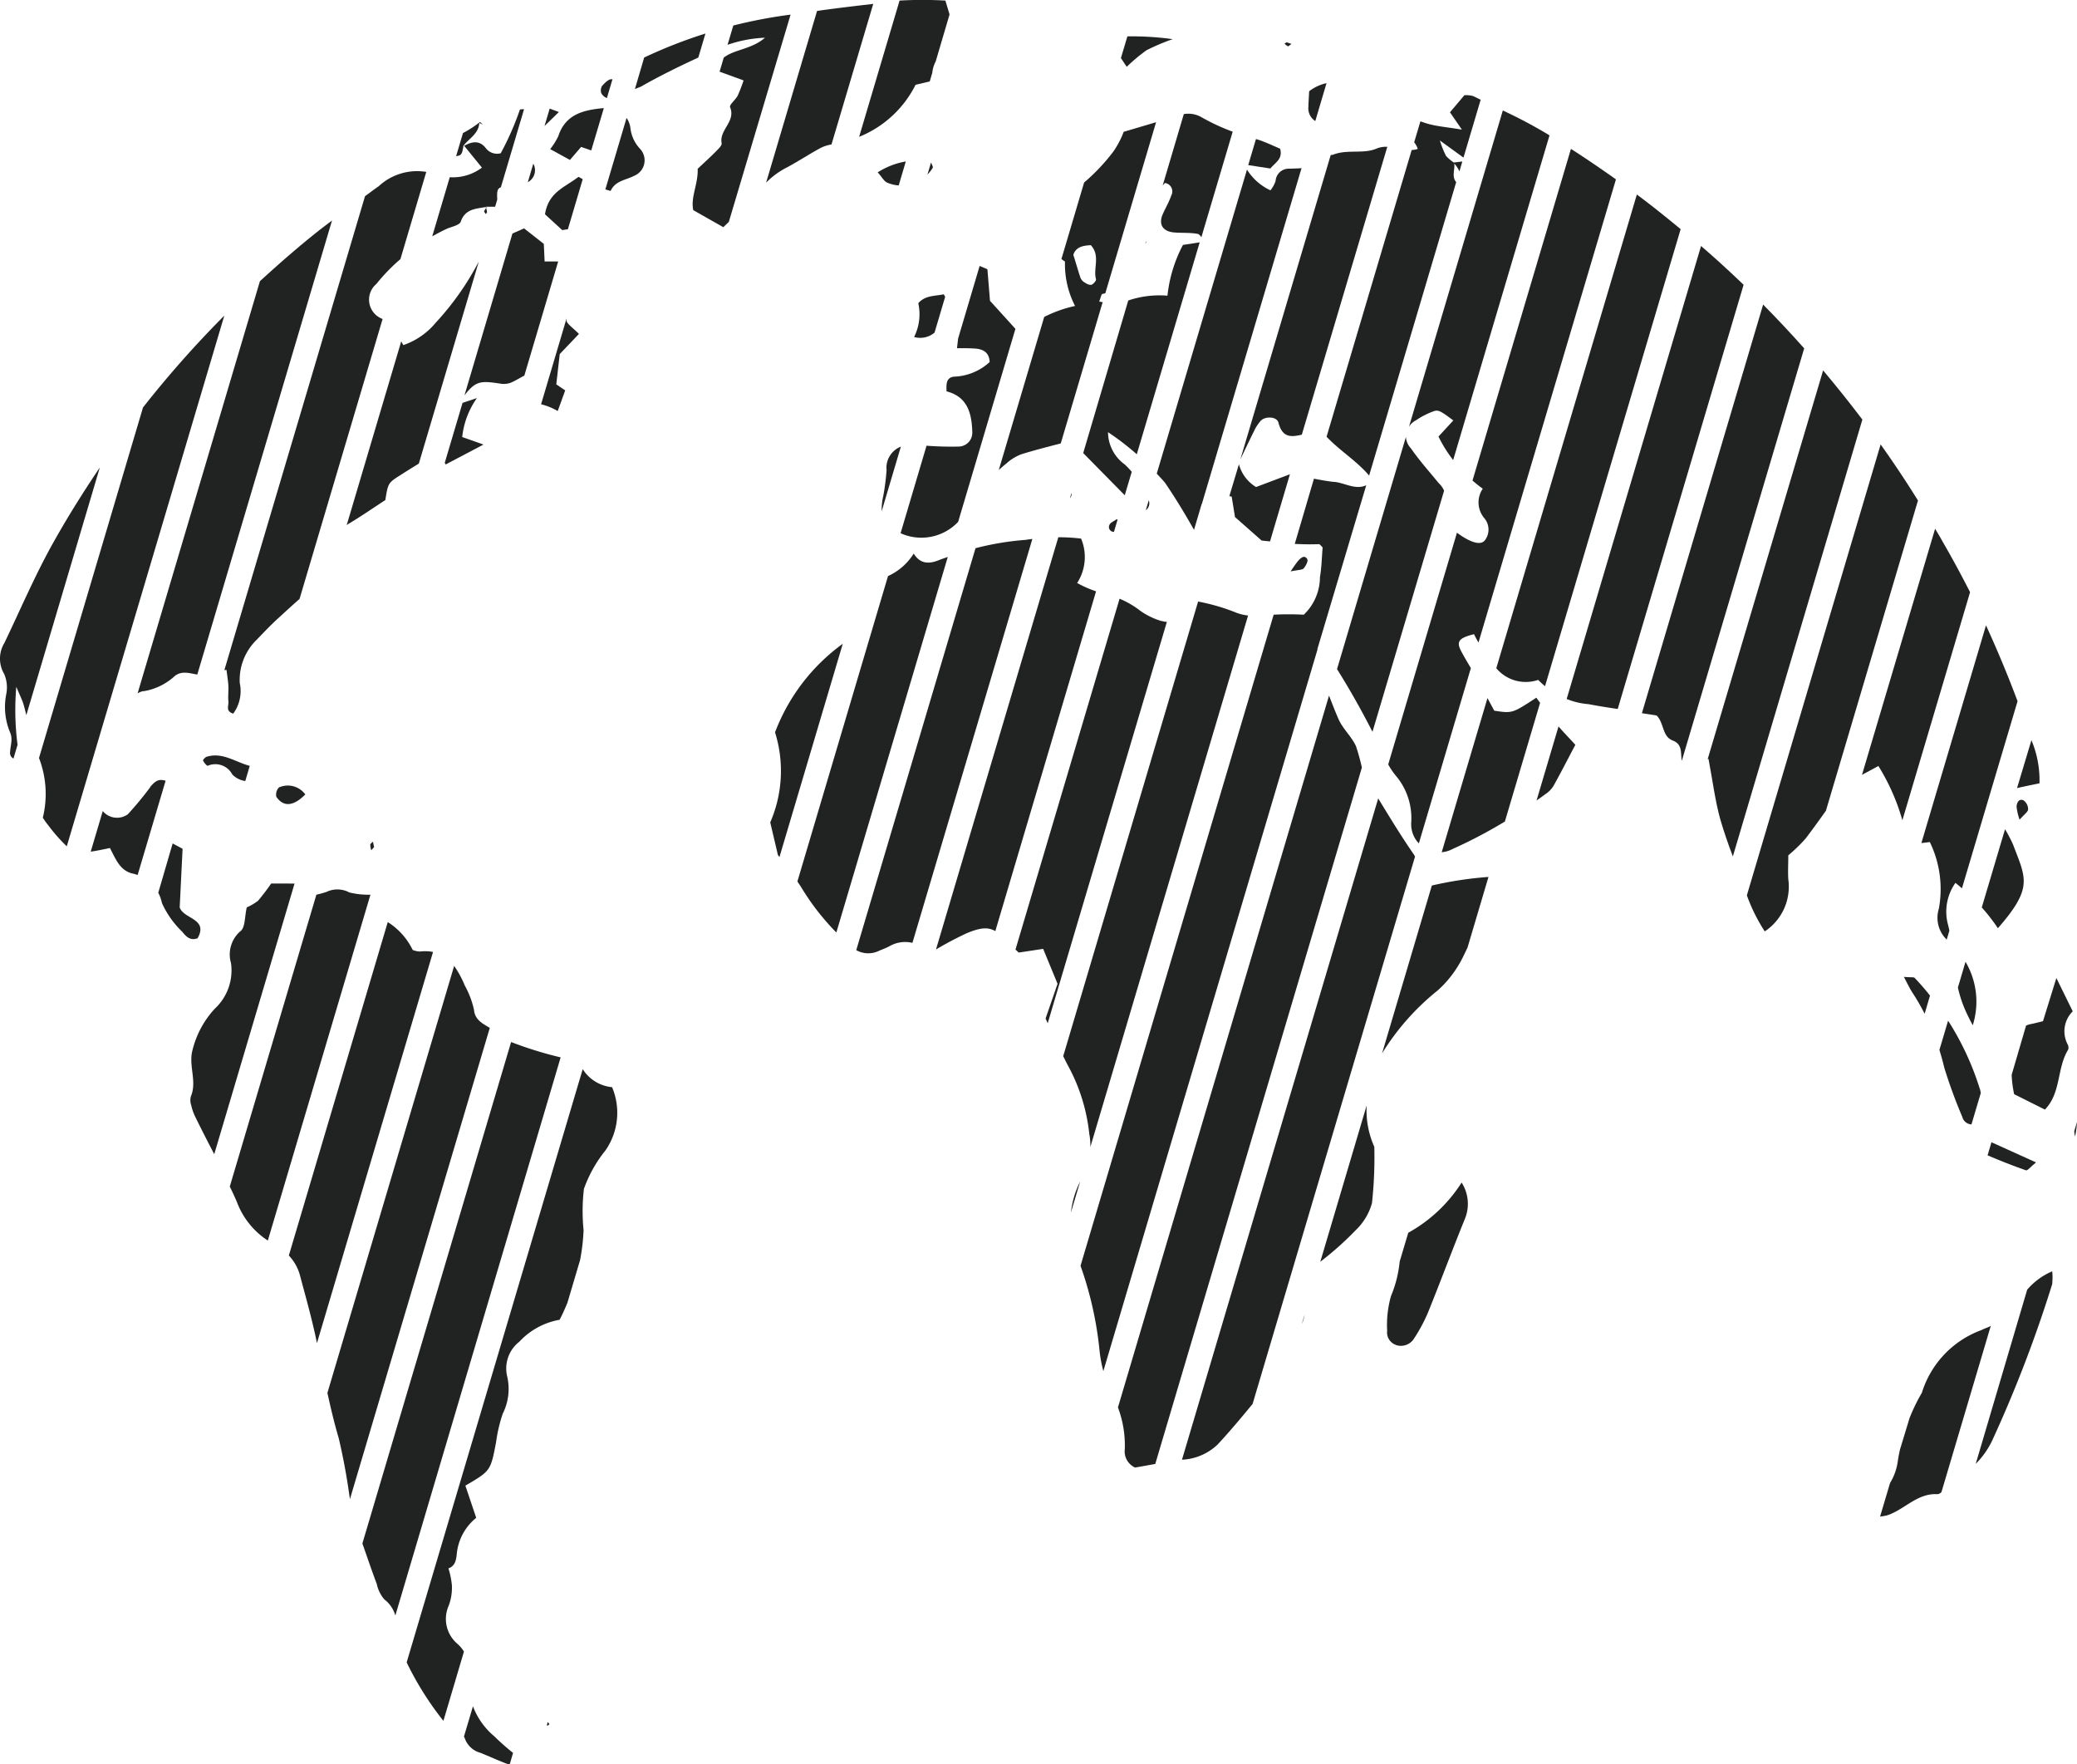
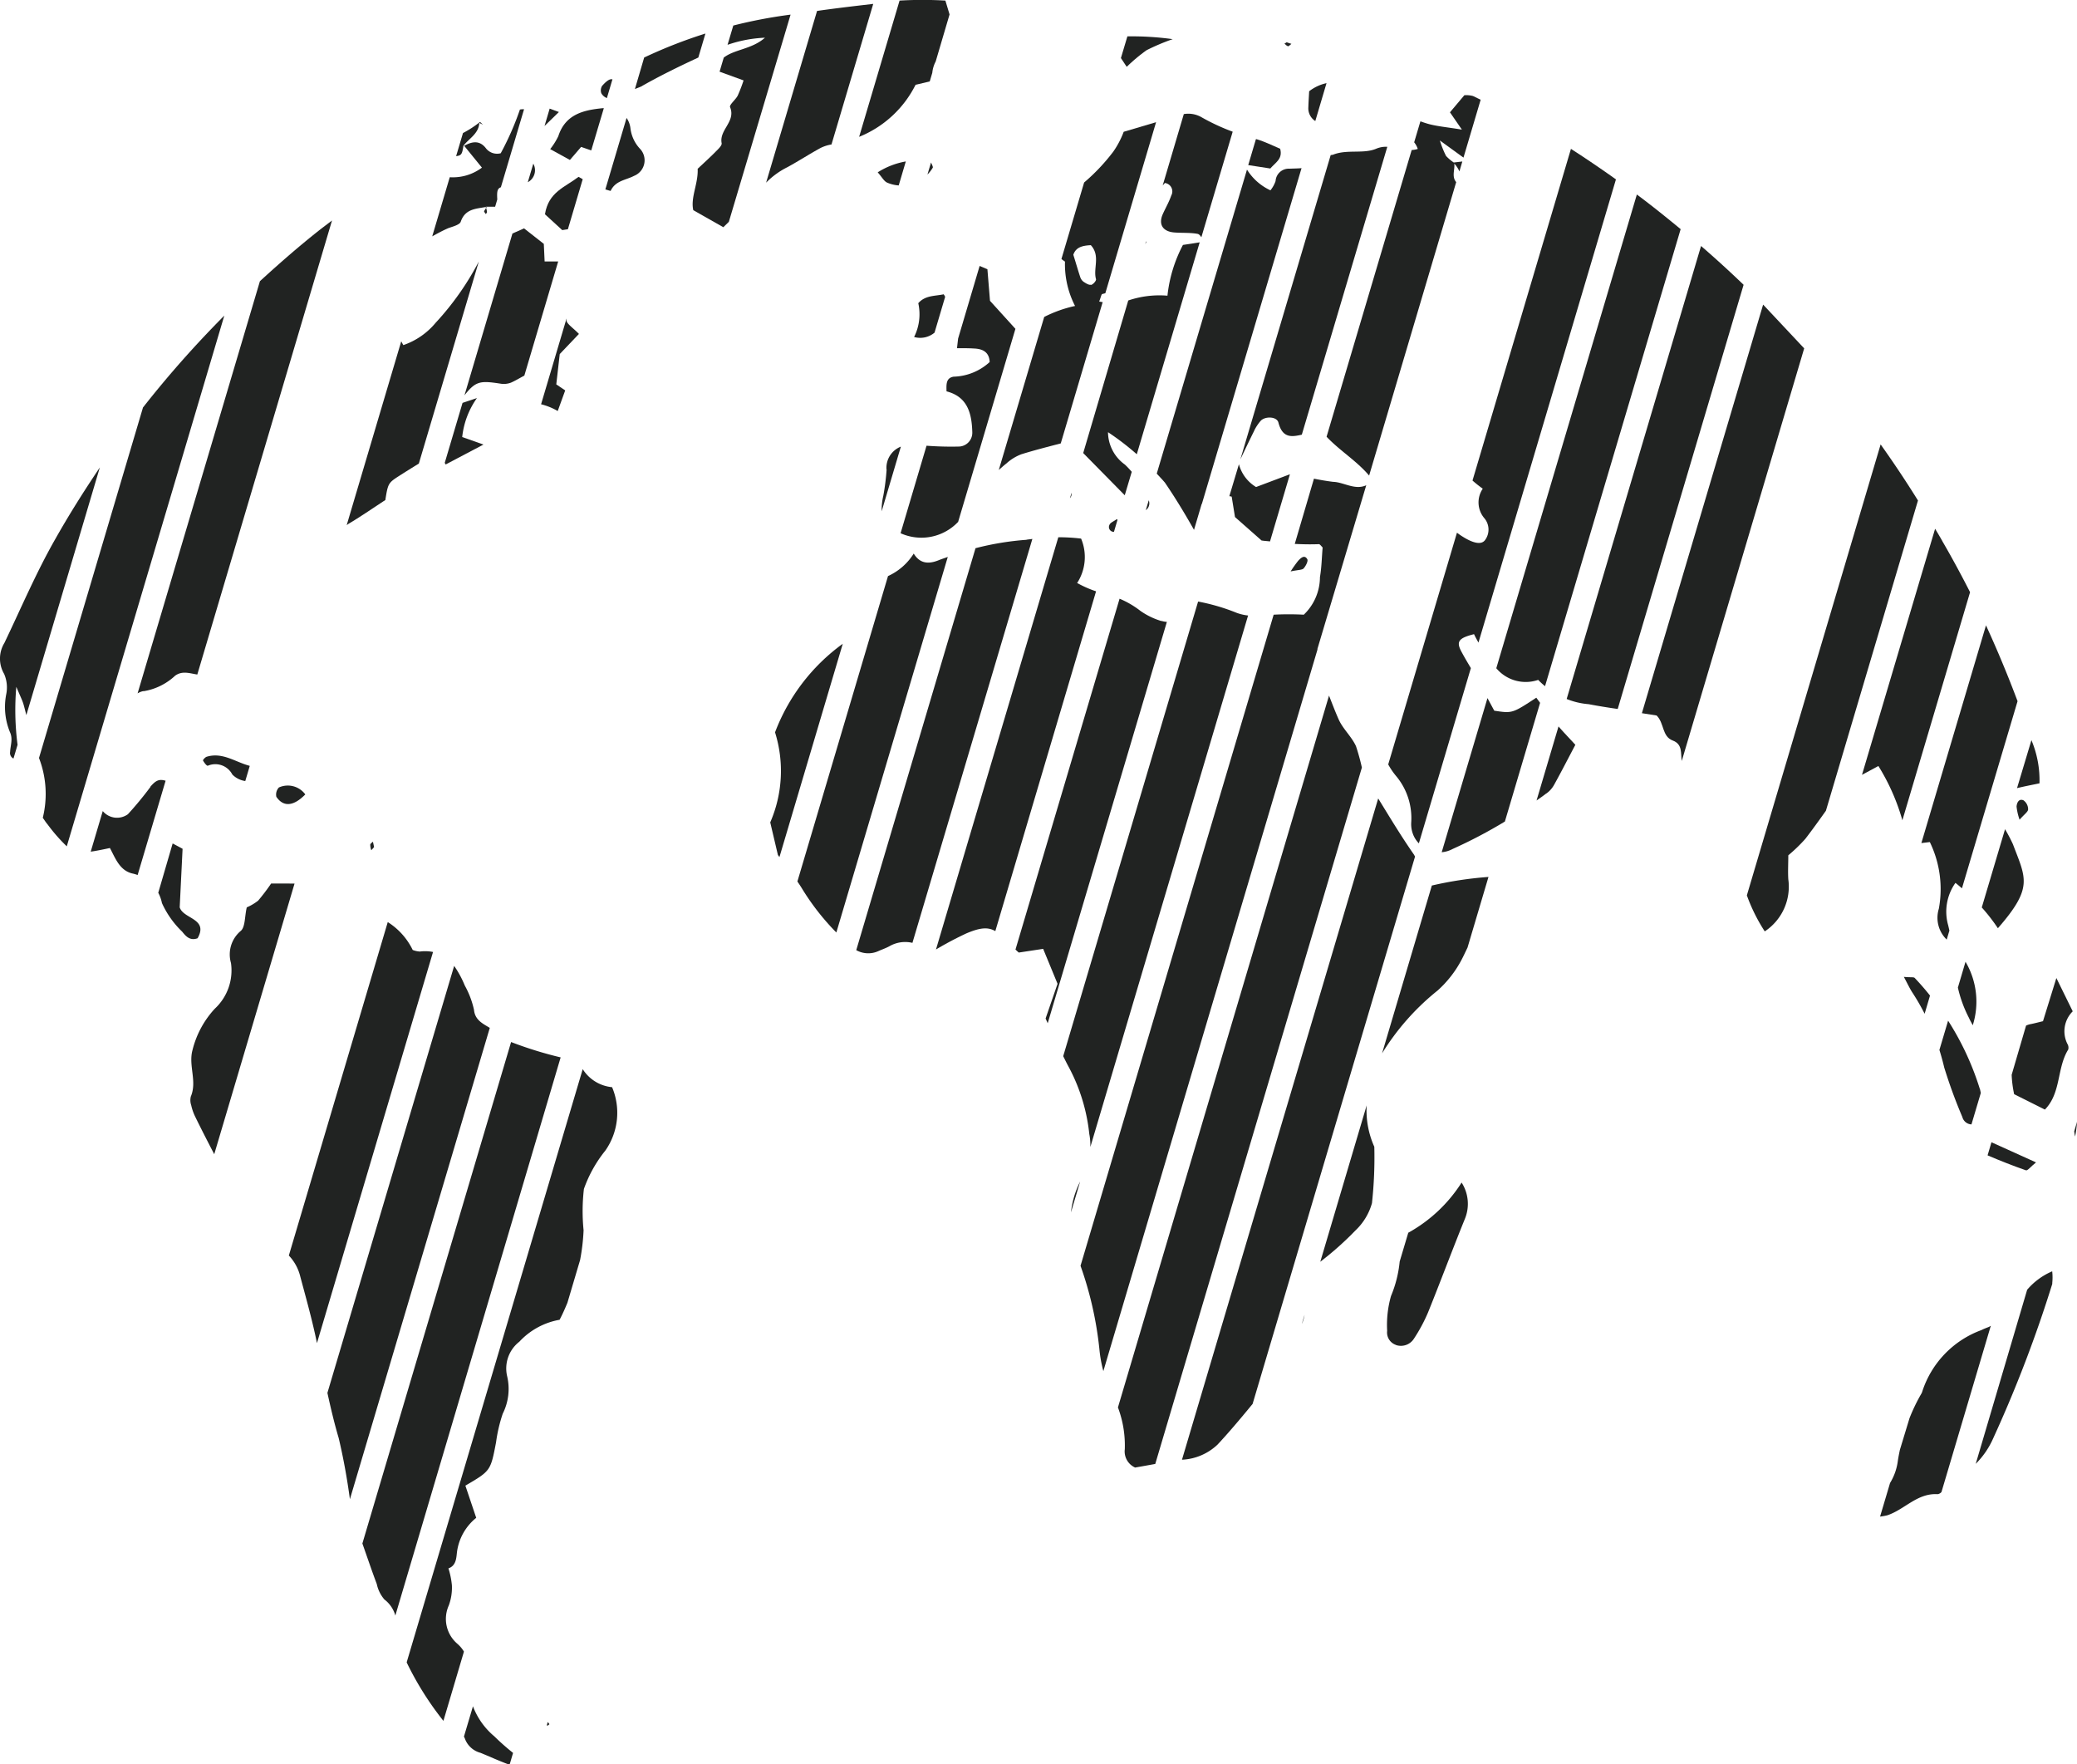
<svg xmlns="http://www.w3.org/2000/svg" id="Group_632" data-name="Group 632" width="43.296" height="36.773" viewBox="0 0 43.296 36.773">
  <defs>
    <clipPath id="clip-path">
      <rect id="Rectangle_1943" data-name="Rectangle 1943" width="43.296" height="36.773" fill="none" />
    </clipPath>
  </defs>
  <g id="Group_622" data-name="Group 622" clip-path="url(#clip-path)">
    <path id="Path_4272" data-name="Path 4272" d="M82.963,3.322a3.56,3.56,0,0,1,.413-.346,4.437,4.437,0,0,1,.546-.231,6.265,6.265,0,0,0-.945-.058l-.135.452Z" transform="translate(-59.476 -1.929)" fill="#212322" />
    <path id="Path_4273" data-name="Path 4273" d="M35.908,15.317c.006-.007.009-.016.015-.023l-.019,0c0,.006,0,.013,0,.019" transform="translate(-25.777 -10.98)" fill="#212322" />
    <path id="Path_4274" data-name="Path 4274" d="M37.059,11.437h0l0,0h0l0,0" transform="translate(-26.604 -8.209)" fill="#212322" />
    <path id="Path_4275" data-name="Path 4275" d="M32.306,9.5l-.365,1.231c.11-.061.22-.121.336-.171.092-.033.236-.069.258-.133.092-.271.316-.268.524-.308v-.005h.193l.045-.152c-.01-.165,0-.227.075-.254l.483-1.626a.39.39,0,0,0-.086.006,5.958,5.958,0,0,1-.4.911.294.294,0,0,1-.306-.1c-.132-.176-.291-.146-.456-.055l.37.455a1.007,1.007,0,0,1-.666.2m1.146-.434c.016.01.03.021.045.031h0c-.014-.01-.027-.02-.04-.028l-.068-.04a.439.439,0,0,0,.037.068.407.407,0,0,1-.037-.068l-.026-.015h0l.023.014c0-.008-.01-.016-.014-.024h0c0,.009.01.016.014.025l.068.04m-.1-.056h0v0Z" transform="translate(-22.931 -5.805)" fill="#212322" />
-     <path id="Path_4276" data-name="Path 4276" d="M104.266,14.628a1.621,1.621,0,0,1,.378-.194c.093-.035.151,0,.407.192l-.309.336a2.759,2.759,0,0,0,.306.49l2.008-6.767-.051-.032a10.142,10.142,0,0,0-.922-.487l-1.956,6.592a.354.354,0,0,1,.139-.131" transform="translate(-74.756 -5.863)" fill="#212322" />
    <path id="Path_4277" data-name="Path 4277" d="M104.353,17.914a2.717,2.717,0,0,0,.214.17.507.507,0,0,0,.027.608.368.368,0,0,1,.024.458c-.076.111-.251.077-.5-.086-.03-.02-.06-.041-.089-.063l-1.433,4.83a1.489,1.489,0,0,0,.157.233,1.365,1.365,0,0,1,.323.968.588.588,0,0,0,.069.323.581.581,0,0,0,.09.121l1.084-3.653c-.071-.119-.142-.238-.206-.36-.1-.195-.044-.268.272-.347.027.06.061.117.092.176l2.866-9.655q-.461-.329-.938-.636Z" transform="translate(-73.658 -7.898)" fill="#212322" />
    <path id="Path_4278" data-name="Path 4278" d="M110.579,24.247a.8.8,0,0,0,.873.243,1.572,1.572,0,0,0,.143.131l2.827-9.526c-.3-.247-.6-.489-.913-.722Z" transform="translate(-79.388 -10.319)" fill="#212322" />
    <path id="Path_4279" data-name="Path 4279" d="M106.773,54.707a9.978,9.978,0,0,0,1.089-.572l.734-2.474-.079-.107c-.5.328-.5.328-.876.271-.048-.088-.095-.175-.142-.263l-.954,3.213a.582.582,0,0,0,.228-.068" transform="translate(-76.492 -37.012)" fill="#212322" />
    <path id="Path_4280" data-name="Path 4280" d="M113.756,55.079a.543.543,0,0,0,.164-.184c.147-.265.285-.535.442-.832-.12-.131-.239-.254-.351-.383l-.458,1.544c.068-.049.137-.095.2-.145" transform="translate(-81.523 -38.539)" fill="#212322" />
    <path id="Path_4281" data-name="Path 4281" d="M64.67,1.766l.293-.07.053-.179a.637.637,0,0,1,.071-.237L65.376.3,65.289.011a8.3,8.3,0,0,0-.955,0l-.843,2.84a2.259,2.259,0,0,0,1.179-1.09" transform="translate(-45.582 0.001)" fill="#212322" />
    <path id="Path_4282" data-name="Path 4282" d="M67.728,21.364c.132,0,.245,0,.358.007.18.008.314.075.323.282a1.157,1.157,0,0,1-.751.305c-.163.026-.152.166-.148.306.442.113.527.465.537.856a.288.288,0,0,1-.266.294c-.23.006-.459,0-.688-.017l-.541,1.824a1.055,1.055,0,0,0,1.2-.237l1.194-4.023-.53-.584-.054-.658L68.2,19.65l-.449,1.514Z" transform="translate(-47.779 -14.107)" fill="#212322" />
    <path id="Path_4283" data-name="Path 4283" d="M85.885,9.849a.177.177,0,0,1,.133.262c-.045.133-.121.262-.178.391-.091.208,0,.358.239.378.163.014.33,0,.49.03.029.006.054.035.077.07l.653-2.2a4.348,4.348,0,0,1-.647-.3.552.552,0,0,0-.372-.067L85.84,9.9c.016-.016.029-.033.045-.049" transform="translate(-61.603 -6.035)" fill="#212322" />
    <path id="Path_4284" data-name="Path 4284" d="M83.264,4.94v0l0,0Z" transform="translate(-59.775 -3.545)" fill="#212322" />
    <path id="Path_4285" data-name="Path 4285" d="M34.248,10.74h0v.014h0v0l.009,0,0,0,0,.005Z" transform="translate(-24.586 -7.71)" fill="#212322" />
    <path id="Path_4286" data-name="Path 4286" d="M99.932,8.158a.513.513,0,0,1-.122.021l-1.774,5.976c.275.291.624.5.887.809l1.815-6.116c-.1-.118-.023-.264-.04-.386a.556.556,0,0,1,.107.163l.061-.207-.179.021a.948.948,0,0,1-.16-.136,1.955,1.955,0,0,1-.129-.323l.492.357.358-1.206-.158-.077a.531.531,0,0,0-.182-.017l-.3.356.249.361c-.269-.046-.475-.063-.665-.11-.068-.017-.134-.04-.2-.063l-.13.437a.441.441,0,0,1,.075.138" transform="translate(-70.383 -5.052)" fill="#212322" />
    <path id="Path_4287" data-name="Path 4287" d="M91.957,16.74a.964.964,0,0,1,.133-.2c.091-.1.336-.094.37.035.086.331.278.3.488.253l1.782-6a.518.518,0,0,0-.232.04c-.265.113-.609.007-.9.125A.334.334,0,0,1,93.55,11l-1.883,6.343c.1-.21.194-.408.29-.6" transform="translate(-65.811 -7.768)" fill="#212322" />
    <path id="Path_4288" data-name="Path 4288" d="M33.861,9.489v0h0v0l0,.006c.118-.153.318-.25.33-.476l.077.038L34.208,9h0l-.009.019h0L34.206,9a2.218,2.218,0,0,1-.355.231l-.143.481c.118-.012.126-.051.153-.219" transform="translate(-24.2 -6.458)" fill="#212322" />
    <path id="Path_4289" data-name="Path 4289" d="M131.887,32.835l-2.789,9.4a3.654,3.654,0,0,0,.373.751,1.118,1.118,0,0,0,.491-1.086c-.01-.163,0-.327,0-.5a3.281,3.281,0,0,0,.356-.344c.147-.191.288-.388.428-.585l1.919-6.466q-.373-.6-.78-1.171" transform="translate(-92.684 -23.573)" fill="#212322" />
    <path id="Path_4290" data-name="Path 4290" d="M92.19,60.176c-.266-.381-.506-.78-.75-1.177L87.35,72.781l.016,0a1.154,1.154,0,0,0,.726-.315c.254-.273.493-.559.73-.847l3.386-11.408a.34.34,0,0,0-.018-.033" transform="translate(-62.711 -42.357)" fill="#212322" />
    <path id="Path_4291" data-name="Path 4291" d="M102.69,90.771a.322.322,0,0,0,.379-.138,3.378,3.378,0,0,0,.29-.541c.262-.648.507-1.307.769-1.952a.822.822,0,0,0-.069-.755,3.085,3.085,0,0,1-1.112,1.046l-.179.6a2.47,2.47,0,0,1-.181.719,2.2,2.2,0,0,0-.08.726.273.273,0,0,0,.183.293" transform="translate(-73.591 -62.737)" fill="#212322" />
    <path id="Path_4292" data-name="Path 4292" d="M87.581,52.452c-.092-.2-.273-.358-.361-.558-.072-.162-.135-.328-.2-.494l-4.4,14.837a2.252,2.252,0,0,1,.143.87.368.368,0,0,0,.215.383c.144-.025.282-.05.42-.075L87.705,52.9a4.579,4.579,0,0,0-.124-.449" transform="translate(-59.316 -36.902)" fill="#212322" />
    <path id="Path_4293" data-name="Path 4293" d="M78.088,44.7a1.516,1.516,0,0,1-.439-.212,1.888,1.888,0,0,0-.435-.254l-2.17,7.313c.023.02.045.043.069.062l.508-.077.3.728-.249.723c.014.033.03.066.044.1L78.2,44.717a.414.414,0,0,1-.109-.02" transform="translate(-53.876 -31.755)" fill="#212322" />
-     <path id="Path_4294" data-name="Path 4294" d="M123.868,22.509l-2.527,8.516.307.048c.162.16.109.437.337.522.21.079.161.27.187.426l2.552-8.6q-.416-.468-.856-.913" transform="translate(-87.115 -16.16)" fill="#212322" />
+     <path id="Path_4294" data-name="Path 4294" d="M123.868,22.509l-2.527,8.516.307.048c.162.16.109.437.337.522.21.079.161.27.187.426l2.552-8.6" transform="translate(-87.115 -16.16)" fill="#212322" />
    <path id="Path_4295" data-name="Path 4295" d="M72.114,40.65a.994.994,0,0,0,.081-.923,3.883,3.883,0,0,0-.475-.028l-2.55,8.592a7.114,7.114,0,0,1,.637-.337c.277-.116.441-.137.6-.046l2.1-7.082a2.3,2.3,0,0,1-.4-.177" transform="translate(-49.659 -28.501)" fill="#212322" />
    <path id="Path_4296" data-name="Path 4296" d="M84.794,38.906l0,0L85.81,35.5c-.236.109-.469-.065-.69-.071-.133-.016-.265-.039-.4-.066l-.4,1.36c.167.008.335.012.5.005.022-.005.058.048.081.069-.018.21-.021.417-.056.618a1.088,1.088,0,0,1-.337.783,5.9,5.9,0,0,0-.628,0L79.854,51.769a7.461,7.461,0,0,1,.394,1.743,2.715,2.715,0,0,0,.082.452l4.463-15.038c0-.006,0-.013,0-.019" transform="translate(-57.33 -25.386)" fill="#212322" />
    <path id="Path_4297" data-name="Path 4297" d="M140.925,72.207c-.019-.023-.075-.009-.226-.023v0c.083.156.123.243.175.323a4.678,4.678,0,0,1,.258.446l.112-.379c-.1-.127-.208-.251-.321-.37" transform="translate(-101.012 -51.823)" fill="#212322" />
-     <path id="Path_4298" data-name="Path 4298" d="M128.609,27.355,126.2,35.466l.018-.012c.087.459.138.871.247,1.266.076.26.165.516.261.77l2.7-9.106q-.4-.527-.822-1.029" transform="translate(-90.604 -19.639)" fill="#212322" />
    <path id="Path_4299" data-name="Path 4299" d="M141.241,97.993c-.057.024-.116.043-.17.072a2.029,2.029,0,0,0-1.236,1.283.21.21,0,0,1-.026.056,3.749,3.749,0,0,0-.24.5l-.2.658c-.016.077-.032.155-.043.233a1.166,1.166,0,0,1-.162.458l-.208.7a1.186,1.186,0,0,0,.148-.026c.362-.118.625-.467,1.052-.441a.128.128,0,0,0,.08-.045l1.028-3.464-.027.013" transform="translate(-99.765 -70.343)" fill="#212322" />
    <path id="Path_4300" data-name="Path 4300" d="M144.167,76.841a5.855,5.855,0,0,0-.66-1.418l-.181.609c.037.121.071.243.1.366a10.6,10.6,0,0,0,.378,1.033.206.206,0,0,0,.19.154l.195-.656c-.007-.029-.012-.06-.02-.089" transform="translate(-102.898 -54.149)" fill="#212322" />
    <path id="Path_4301" data-name="Path 4301" d="M139.283,39.331c-.05-.088-.1-.173-.153-.26L137.606,44.2l.342-.184a4.412,4.412,0,0,1,.5,1.131l1.411-4.754c-.184-.361-.376-.717-.58-1.067" transform="translate(-98.792 -28.05)" fill="#212322" />
    <path id="Path_4302" data-name="Path 4302" d="M35.8,15.5c.009-.015.025-.03.025-.044a.7.7,0,0,0-.017-.083.4.4,0,0,0-.044.067c0,.014.023.039.037.06" transform="translate(-25.673 -11.037)" fill="#212322" />
-     <path id="Path_4303" data-name="Path 4303" d="M101.041,33.414a.5.5,0,0,0-.116-.161c-.194-.238-.4-.467-.575-.72a.372.372,0,0,1-.069-.1.358.358,0,0,1-.036-.139l-1.436,4.839c.266.425.511.861.739,1.307Z" transform="translate(-70.938 -23.187)" fill="#212322" />
    <path id="Path_4304" data-name="Path 4304" d="M5.05,25.243l-2.166,7.3a2.079,2.079,0,0,1,.079,1.246c.051.074.073.107.1.138a3.509,3.509,0,0,0,.4.457L6.747,23.322a21.892,21.892,0,0,0-1.7,1.921" transform="translate(-2.071 -16.744)" fill="#212322" />
    <path id="Path_4305" data-name="Path 4305" d="M7.949,57.777a7.127,7.127,0,0,1-.471.571.387.387,0,0,1-.524-.066l-.251.846c.108-.015.238-.041.4-.076.112.207.2.465.464.53a.764.764,0,0,1,.114.033l.583-1.965c-.142-.043-.21,0-.319.126" transform="translate(-4.812 -41.377)" fill="#212322" />
    <path id="Path_4306" data-name="Path 4306" d="M.34,39.114c.08.193.126.28.152.372.021.072.038.145.057.218l1.532-5.162c-.326.484-.638.978-.926,1.488-.4.7-.715,1.443-1.063,2.169a.629.629,0,0,0-.006.646.711.711,0,0,1,.045.419,1.376,1.376,0,0,0,.074.789c.07.148.012.278.006.418a.127.127,0,0,0,.07.138l.085-.286A5.61,5.61,0,0,1,.34,39.114" transform="translate(0 -24.799)" fill="#212322" />
    <path id="Path_4307" data-name="Path 4307" d="M15.748,65.287a4.2,4.2,0,0,1-.271.357,1.039,1.039,0,0,1-.237.14h0c-.045.19-.03.417-.129.494a.64.64,0,0,0-.2.667,1.088,1.088,0,0,1-.337.951,1.96,1.96,0,0,0-.465.862c-.089.323.1.65-.035.968a.321.321,0,0,0,.008.183,1.069,1.069,0,0,0,.08.232c.129.264.263.525.4.788l1.674-5.641Z" transform="translate(-10.096 -46.872)" fill="#212322" />
-     <path id="Path_4308" data-name="Path 4308" d="M16.607,23.054c.017.141.035.239.039.342s-.01.207,0,.31-.066.2.1.258a.793.793,0,0,0,.137-.639,1.168,1.168,0,0,1,.351-.9c.143-.148.286-.3.437-.438s.3-.276.458-.414l1.731-5.834-.018-.009a.428.428,0,0,1-.11-.724,3.847,3.847,0,0,1,.5-.516l.539-1.818a1.175,1.175,0,0,0-.993.3c-.1.067-.189.138-.284.206l-2.932,9.878.052-.005" transform="translate(-11.885 -9.089)" fill="#212322" />
    <path id="Path_4309" data-name="Path 4309" d="M10.294,26.111a1.256,1.256,0,0,0,.658-.323c.153-.111.311-.047.463-.025L14.223,16.3c-.093.071-.187.141-.279.213-.423.335-.828.689-1.224,1.052l-2.55,8.591a.368.368,0,0,1,.123-.048" transform="translate(-7.302 -11.704)" fill="#212322" />
-     <path id="Path_4310" data-name="Path 4310" d="M19.467,65.782a.525.525,0,0,0-.47-.008,2.077,2.077,0,0,1-.211.058l-1.805,6.083c.049.1.1.21.146.316a1.648,1.648,0,0,0,.647.81l2.139-7.209a1.631,1.631,0,0,1-.447-.049" transform="translate(-12.191 -47.184)" fill="#212322" />
    <path id="Path_4311" data-name="Path 4311" d="M29.874,77l-3.1,10.452c.1.282.194.563.3.844a.723.723,0,0,0,.159.323.634.634,0,0,1,.228.335L30.907,77.32A8.053,8.053,0,0,1,29.874,77" transform="translate(-19.22 -55.281)" fill="#212322" />
    <path id="Path_4312" data-name="Path 4312" d="M31.095,90.965a.681.681,0,0,1-.172-.792,1.074,1.074,0,0,0,.065-.421,1.718,1.718,0,0,0-.072-.353c.169-.057.164-.236.179-.347a1.1,1.1,0,0,1,.4-.706l-.226-.671c.527-.308.525-.308.639-.9a3.177,3.177,0,0,1,.14-.6,1.149,1.149,0,0,0,.092-.779.706.706,0,0,1,.254-.721,1.5,1.5,0,0,1,.839-.457c.061-.115.113-.234.163-.354l.264-.89a4.21,4.21,0,0,0,.073-.622,4.011,4.011,0,0,1,.007-.861,2.71,2.71,0,0,1,.447-.8,1.372,1.372,0,0,0,.14-1.321.813.813,0,0,1-.612-.376l-3.67,12.365a6.486,6.486,0,0,0,.766,1.219l.428-1.444a.661.661,0,0,0-.141-.166" transform="translate(-21.568 -56.71)" fill="#212322" />
    <path id="Path_4313" data-name="Path 4313" d="M66.828,39.847a5.959,5.959,0,0,0-1.063.175L63.279,48.4a.51.51,0,0,0,.465.018c.076-.034.154-.06.227-.1a.654.654,0,0,1,.479-.07l2.5-8.419c-.04.006-.081.009-.121.016" transform="translate(-45.43 -28.596)" fill="#212322" />
    <path id="Path_4314" data-name="Path 4314" d="M34.914,126.7a1.514,1.514,0,0,1-.439-.621l-.188.632a.392.392,0,0,1,.029.065.475.475,0,0,0,.316.273c.191.078.378.164.571.236.013,0,.026,0,.039,0l.069-.234a5.087,5.087,0,0,1-.4-.355" transform="translate(-24.616 -90.515)" fill="#212322" />
    <path id="Path_4315" data-name="Path 4315" d="M27.255,72.3a1.875,1.875,0,0,0-.194-.513,2.1,2.1,0,0,0-.221-.408l-2.642,8.9c.069.315.143.63.235.941.1.421.176.846.234,1.275l2.916-9.824c-.145-.088-.307-.162-.329-.372" transform="translate(-17.373 -51.247)" fill="#212322" />
    <path id="Path_4316" data-name="Path 4316" d="M24.063,68.749a.469.469,0,0,1-.139-.032,1.417,1.417,0,0,0-.52-.581l-2.062,6.95a.962.962,0,0,1,.238.436c.107.4.219.8.308,1.2.014.063.027.126.04.19l2.42-8.153a.851.851,0,0,0-.284-.008" transform="translate(-15.321 -48.917)" fill="#212322" />
    <path id="Path_4317" data-name="Path 4317" d="M147.594,94.191a1.13,1.13,0,0,0,0-.254h0a1.416,1.416,0,0,0-.522.384L146,97.95a1.741,1.741,0,0,0,.364-.532,26.867,26.867,0,0,0,1.234-3.227" transform="translate(-104.815 -67.439)" fill="#212322" />
    <path id="Path_4318" data-name="Path 4318" d="M79.148,87.951l.191-.642a1.86,1.86,0,0,0-.191.642" transform="translate(-56.823 -62.682)" fill="#212322" />
    <path id="Path_4319" data-name="Path 4319" d="M79.122,55.557a1.291,1.291,0,0,1,.02.261L82.43,44.74a1.011,1.011,0,0,1-.234-.054,4.209,4.209,0,0,0-.808-.237l-2.812,9.476c.038.075.074.151.115.225a3.793,3.793,0,0,1,.43,1.408" transform="translate(-56.413 -31.911)" fill="#212322" />
    <path id="Path_4320" data-name="Path 4320" d="M61.9,41.029c-.19.083-.406.127-.558-.123a1.232,1.232,0,0,1-.536.469l-1.889,6.366c.031.045.062.091.09.137a5.044,5.044,0,0,0,.722.926l2.323-7.828c-.05.019-.1.034-.151.054" transform="translate(-42.295 -29.368)" fill="#212322" />
    <path id="Path_4321" data-name="Path 4321" d="M95.725,41.193c-.058-.095-.134-.021-.186.034a2.526,2.526,0,0,0-.159.224c.166-.035.242-.029.272-.064.045-.051.1-.156.073-.194" transform="translate(-68.476 -29.541)" fill="#212322" />
    <path id="Path_4322" data-name="Path 4322" d="M95.375,42.223h0" transform="translate(-68.473 -30.313)" fill="#212322" />
    <path id="Path_4323" data-name="Path 4323" d="M40.463,127.288l-.034-.046-.021.069.014.007c.01,0,.041-.03.041-.03" transform="translate(-29.01 -91.351)" fill="#212322" />
    <path id="Path_4324" data-name="Path 4324" d="M40.534,8.094l-.188-.069-.107.362c.086-.08.173-.171.3-.292" transform="translate(-28.888 -5.761)" fill="#212322" />
    <path id="Path_4325" data-name="Path 4325" d="M96.2,97.352a.725.725,0,0,0,.057-.191Z" transform="translate(-69.063 -69.755)" fill="#212322" />
    <path id="Path_4326" data-name="Path 4326" d="M44.433,5.979a.178.178,0,0,0-.021.161.224.224,0,0,0,.116.1l.116-.392h-.018c-.059-.007-.142.075-.194.134" transform="translate(-31.877 -4.196)" fill="#212322" />
    <path id="Path_4327" data-name="Path 4327" d="M91.411,34.78a.791.791,0,0,1-.357-.475l-.2.666a.413.413,0,0,1,.049.009l.069.426.553.488c.058.01.118.012.177.02l.415-1.4Z" transform="translate(-65.228 -24.629)" fill="#212322" />
    <path id="Path_4328" data-name="Path 4328" d="M26.421,24.294c.052-.327.06-.352.258-.481.144-.093.293-.185.44-.276l1.25-4.211a5.872,5.872,0,0,1-.9,1.277,1.511,1.511,0,0,1-.673.465c-.016-.026-.03-.053-.044-.079l-1.137,3.831a.669.669,0,0,1,.077-.05c.243-.147.478-.309.732-.475" transform="translate(-18.388 -13.875)" fill="#212322" />
    <path id="Path_4329" data-name="Path 4329" d="M20.419,58.287c.147.214.358.193.6-.054a.452.452,0,0,0-.55-.145.215.215,0,0,0-.052.2" transform="translate(-14.655 -41.675)" fill="#212322" />
    <path id="Path_4330" data-name="Path 4330" d="M15.967,56.039c-.293-.078-.56-.288-.889-.187-.032.01-.082.068-.076.078.024.044.076.115.1.109a.4.4,0,0,1,.511.183.47.47,0,0,0,.27.136l.093-.314-.008-.005" transform="translate(-10.77 -40.079)" fill="#212322" />
    <path id="Path_4331" data-name="Path 4331" d="M148.7,74.7l.645.323c.342-.351.246-.864.486-1.251a.15.15,0,0,0-.017-.118.586.586,0,0,1,.111-.679l-.341-.694-.279.9c-.089.021-.166.042-.244.058a.4.4,0,0,0-.109.034l-.3,1.025a2.34,2.34,0,0,0,.051.4" transform="translate(-106.718 -51.896)" fill="#212322" />
    <path id="Path_4332" data-name="Path 4332" d="M98.646,83.7a8.8,8.8,0,0,0,.048-1.169,1.85,1.85,0,0,1-.159-.863l-.967,3.26a6.578,6.578,0,0,0,.736-.656,1.238,1.238,0,0,0,.343-.572" transform="translate(-70.046 -58.629)" fill="#212322" />
    <path id="Path_4333" data-name="Path 4333" d="M147.894,84.825l-.927-.419-.081.273c.262.112.528.217.8.312.033.012.1-.078.211-.166" transform="translate(-105.454 -60.598)" fill="#212322" />
    <path id="Path_4334" data-name="Path 4334" d="M153.346,82.9l-.058.2c.006.035.01.071.018.106a2.27,2.27,0,0,0,.04-.3" transform="translate(-110.05 -59.517)" fill="#212322" />
    <path id="Path_4335" data-name="Path 4335" d="M149.25,60.557v-.005l0,0Z" transform="translate(-107.149 -43.472)" fill="#212322" />
    <path id="Path_4336" data-name="Path 4336" d="M147.1,61.583a3.425,3.425,0,0,0-.164-.312l-.485,1.631a3.844,3.844,0,0,1,.336.433c.742-.849.583-1.036.313-1.752" transform="translate(-105.14 -43.988)" fill="#212322" />
    <path id="Path_4337" data-name="Path 4337" d="M149.176,59.1c-.1-.045-.141.051-.147.129a1.229,1.229,0,0,0,.063.274c.1-.115.178-.164.178-.217a.23.23,0,0,0-.094-.185" transform="translate(-106.993 -42.418)" fill="#212322" />
    <path id="Path_4338" data-name="Path 4338" d="M144.924,72.243c.022.052.052.1.078.152a1.637,1.637,0,0,0-.151-1.324l-.159.538a2.609,2.609,0,0,0,.232.634" transform="translate(-103.879 -51.025)" fill="#212322" />
    <path id="Path_4339" data-name="Path 4339" d="M103.175,64.955l-1.038,3.5a5.107,5.107,0,0,1,1.158-1.31,2.294,2.294,0,0,0,.493-.629c.046-.087.087-.177.13-.265l.437-1.473a7.688,7.688,0,0,0-1.18.179" transform="translate(-73.327 -46.5)" fill="#212322" />
    <path id="Path_4340" data-name="Path 4340" d="M118.577,18.2l-2.8,9.438a1.54,1.54,0,0,0,.457.108c.2.038.405.071.607.1l2.624-8.841q-.432-.416-.887-.809" transform="translate(-83.119 -13.069)" fill="#212322" />
    <path id="Path_4341" data-name="Path 4341" d="M149.533,55.583a2.156,2.156,0,0,0-.168-.9l-.3,1c.151-.037.305-.066.467-.1" transform="translate(-107.019 -39.256)" fill="#212322" />
    <path id="Path_4342" data-name="Path 4342" d="M142.355,52.108a.633.633,0,0,0,.166.637l.056-.188c-.008-.036-.016-.072-.025-.109a1.037,1.037,0,0,1,.151-.885c.047.036.091.075.136.113l1.159-3.9q-.3-.8-.658-1.581l-1.347,4.538.176-.021a2.245,2.245,0,0,1,.186,1.4" transform="translate(-101.941 -33.161)" fill="#212322" />
    <path id="Path_4343" data-name="Path 4343" d="M40.506,25.033l-.186-.125.072-.632.4-.42c-.111-.118-.271-.22-.258-.291,0-.011,0-.021,0-.031l-.531,1.788a1.324,1.324,0,0,1,.347.141Z" transform="translate(-28.724 -16.896)" fill="#212322" />
    <path id="Path_4344" data-name="Path 4344" d="M12.179,64.161c.071.087.158.2.323.139.233-.414-.3-.4-.373-.645l.06-1.22-.207-.111-.3,1.028a.79.79,0,0,1,.077.215,1.925,1.925,0,0,0,.426.6" transform="translate(-8.383 -44.744)" fill="#212322" />
    <path id="Path_4345" data-name="Path 4345" d="M76.191,9.647a4.079,4.079,0,0,1-.6.633l-.473,1.594a.7.7,0,0,0,.074.054,1.9,1.9,0,0,0,.21.925,2.661,2.661,0,0,0-.643.229l-.947,3.19c.052-.045.1-.091.158-.135a.974.974,0,0,1,.313-.193c.273-.085.549-.155.821-.226l.874-2.946c-.025,0-.049-.006-.073-.012.037-.092.045-.152.065-.156s.042-.011.063-.016l1.058-3.565-.675.2a1.856,1.856,0,0,1-.225.425m-.458,2.763c-.047.009-.11-.033-.158-.065a.2.2,0,0,1-.065-.095c-.049-.147-.092-.3-.144-.465.055-.164.2-.191.365-.2.205.224.044.483.108.709.008.031-.059.111-.106.12" transform="translate(-52.992 -6.476)" fill="#212322" />
    <path id="Path_4346" data-name="Path 4346" d="M94.977,3.21c.025,0,.051-.033.077-.052l-.1-.032h0l-.045.028v0c.025.019.05.051.074.052" transform="translate(-68.134 -2.244)" fill="#212322" />
    <path id="Path_4347" data-name="Path 4347" d="M96.689,6.649a.314.314,0,0,0,.145.285l.234-.79a.9.9,0,0,0-.362.169c-.005.095-.013.215-.017.336" transform="translate(-69.416 -4.411)" fill="#212322" />
    <path id="Path_4348" data-name="Path 4348" d="M67.644,21.947a1.058,1.058,0,0,1-.088.7.465.465,0,0,0,.426-.091l.221-.746a.289.289,0,0,0-.031-.053c-.178.039-.386.019-.529.186" transform="translate(-48.501 -15.623)" fill="#212322" />
    <path id="Path_4349" data-name="Path 4349" d="M65.258,33.472a4.749,4.749,0,0,1-.069.551,1.277,1.277,0,0,0-.034.323l.4-1.347a.475.475,0,0,0-.3.474" transform="translate(-46.776 -23.69)" fill="#212322" />
    <path id="Path_4350" data-name="Path 4350" d="M86.26,19.957l.157-.531,0-.007h.006l2.078-7c-.082.007-.167.007-.25.011a.275.275,0,0,0-.291.258.643.643,0,0,1-.107.193,1.14,1.14,0,0,1-.489-.432l-1.881,6.337c.057.062.116.123.17.187.218.319.418.65.608.987" transform="translate(-61.37 -8.914)" fill="#212322" />
    <path id="Path_4351" data-name="Path 4351" d="M57,49.417a2.691,2.691,0,0,1-.1,1.877l.16.68.032.043,1.32-4.446A4.053,4.053,0,0,0,57,49.417" transform="translate(-40.844 -34.153)" fill="#212322" />
    <path id="Path_4352" data-name="Path 4352" d="M82.121,38.359h0c-.066.049-.133.072-.151.116a.1.1,0,0,0,.092.149l.074-.25Z" transform="translate(-58.841 -27.539)" fill="#212322" />
    <path id="Path_4353" data-name="Path 4353" d="M92.711,10.877c.113-.13.262-.2.206-.411-.154-.065-.318-.148-.492-.2l-.014,0-.16.54Z" transform="translate(-66.231 -7.365)" fill="#212322" />
    <path id="Path_4354" data-name="Path 4354" d="M79.1,36.418l-.033.112a.138.138,0,0,0,.033-.112" transform="translate(-56.763 -26.146)" fill="#212322" />
    <path id="Path_4355" data-name="Path 4355" d="M84.738,36.968l-.061.206a.174.174,0,0,0,.061-.206" transform="translate(-60.792 -26.541)" fill="#212322" />
    <path id="Path_4356" data-name="Path 4356" d="M81.064,22.691a2.035,2.035,0,0,0-.142-.15.839.839,0,0,1-.353-.676,5.505,5.505,0,0,1,.6.46l1.311-4.417c-.109.018-.22.035-.349.054a2.93,2.93,0,0,0-.323,1.058,2.022,2.022,0,0,0-.817.1L80.052,22.3l.866.88Z" transform="translate(-57.472 -12.857)" fill="#212322" />
    <path id="Path_4357" data-name="Path 4357" d="M84.659,17.843l-.006-.014-.018.061.024-.047" transform="translate(-60.762 -12.8)" fill="#212322" />
    <path id="Path_4358" data-name="Path 4358" d="M40.645,14.182l.118-.018.309-1.043-.087-.049c-.282.217-.627.314-.7.78Z" transform="translate(-28.925 -9.386)" fill="#212322" />
    <path id="Path_4359" data-name="Path 4359" d="M27.444,62.306l-.024-.113c-.019.02-.056.041-.056.065a.366.366,0,0,0,.022.113Z" transform="translate(-19.646 -44.65)" fill="#212322" />
    <path id="Path_4360" data-name="Path 4360" d="M68.652,12.115c.011-.015-.012-.055-.035-.111l-.075.252a.75.75,0,0,0,.11-.141" transform="translate(-49.209 -8.618)" fill="#212322" />
    <path id="Path_4361" data-name="Path 4361" d="M33.664,30.383l-.443-.157a1.718,1.718,0,0,1,.307-.812l-.3.1-.371,1.25.019.034Z" transform="translate(-23.586 -21.117)" fill="#212322" />
    <path id="Path_4362" data-name="Path 4362" d="M27.646,62.593Z" transform="translate(-19.848 -44.938)" fill="#212322" />
    <path id="Path_4363" data-name="Path 4363" d="M44.836,10.232c.1-.216.316-.223.489-.314a.349.349,0,0,0,.125-.562.757.757,0,0,1-.2-.42.493.493,0,0,0-.009-.057.471.471,0,0,0-.073-.168l-.442,1.49c.038.01.075.024.114.032" transform="translate(-32.107 -6.253)" fill="#212322" />
    <path id="Path_4364" data-name="Path 4364" d="M40.83,8.582a1.446,1.446,0,0,1-.17.271l.411.226.234-.272.211.073L41.778,8l-.023,0c-.4.039-.775.126-.924.578" transform="translate(-29.191 -5.745)" fill="#212322" />
    <path id="Path_4365" data-name="Path 4365" d="M36,17.566l-.017-.367-.412-.323c-.083.038-.163.072-.242.107l-1,3.373c.233-.3.334-.307.741-.245a.425.425,0,0,0,.227-.019c.1-.044.189-.1.28-.147l.706-2.38Z" transform="translate(-24.647 -12.116)" fill="#212322" />
    <path id="Path_4366" data-name="Path 4366" d="M56.617,4.007a1.646,1.646,0,0,1,.447-.324c.234-.128.456-.273.69-.4a.807.807,0,0,1,.226-.072l.87-2.93c-.391.046-.782.091-1.171.147Z" transform="translate(-40.647 -0.2)" fill="#212322" />
    <path id="Path_4367" data-name="Path 4367" d="M64.871,12.166h0c.088.1.129.182.194.212a.741.741,0,0,0,.242.059l.148-.5a1.61,1.61,0,0,0-.586.227" transform="translate(-46.573 -8.572)" fill="#212322" />
    <path id="Path_4368" data-name="Path 4368" d="M46.923,3.635c.042-.018.086-.033.128-.052.387-.221.789-.417,1.194-.605l.148-.5a10.125,10.125,0,0,0-1.277.5Z" transform="translate(-33.688 -1.779)" fill="#212322" />
    <path id="Path_4369" data-name="Path 4369" d="M39.12,12.092l-.115.387a.283.283,0,0,0,.115-.387" transform="translate(-28.003 -8.681)" fill="#212322" />
    <path id="Path_4370" data-name="Path 4370" d="M51.925,1.709a2.723,2.723,0,0,1,.78-.148c-.276.243-.636.24-.859.415l-.087.293.5.182a3.1,3.1,0,0,1-.122.317c-.045.088-.18.192-.159.241.124.3-.231.472-.176.75.01.052-.079.13-.133.186-.116.117-.238.227-.367.348.015.307-.152.6-.091.863l.626.355.115-.112L53.239,1.08a10.153,10.153,0,0,0-1.194.227Z" transform="translate(-36.759 -0.775)" fill="#212322" />
  </g>
</svg>